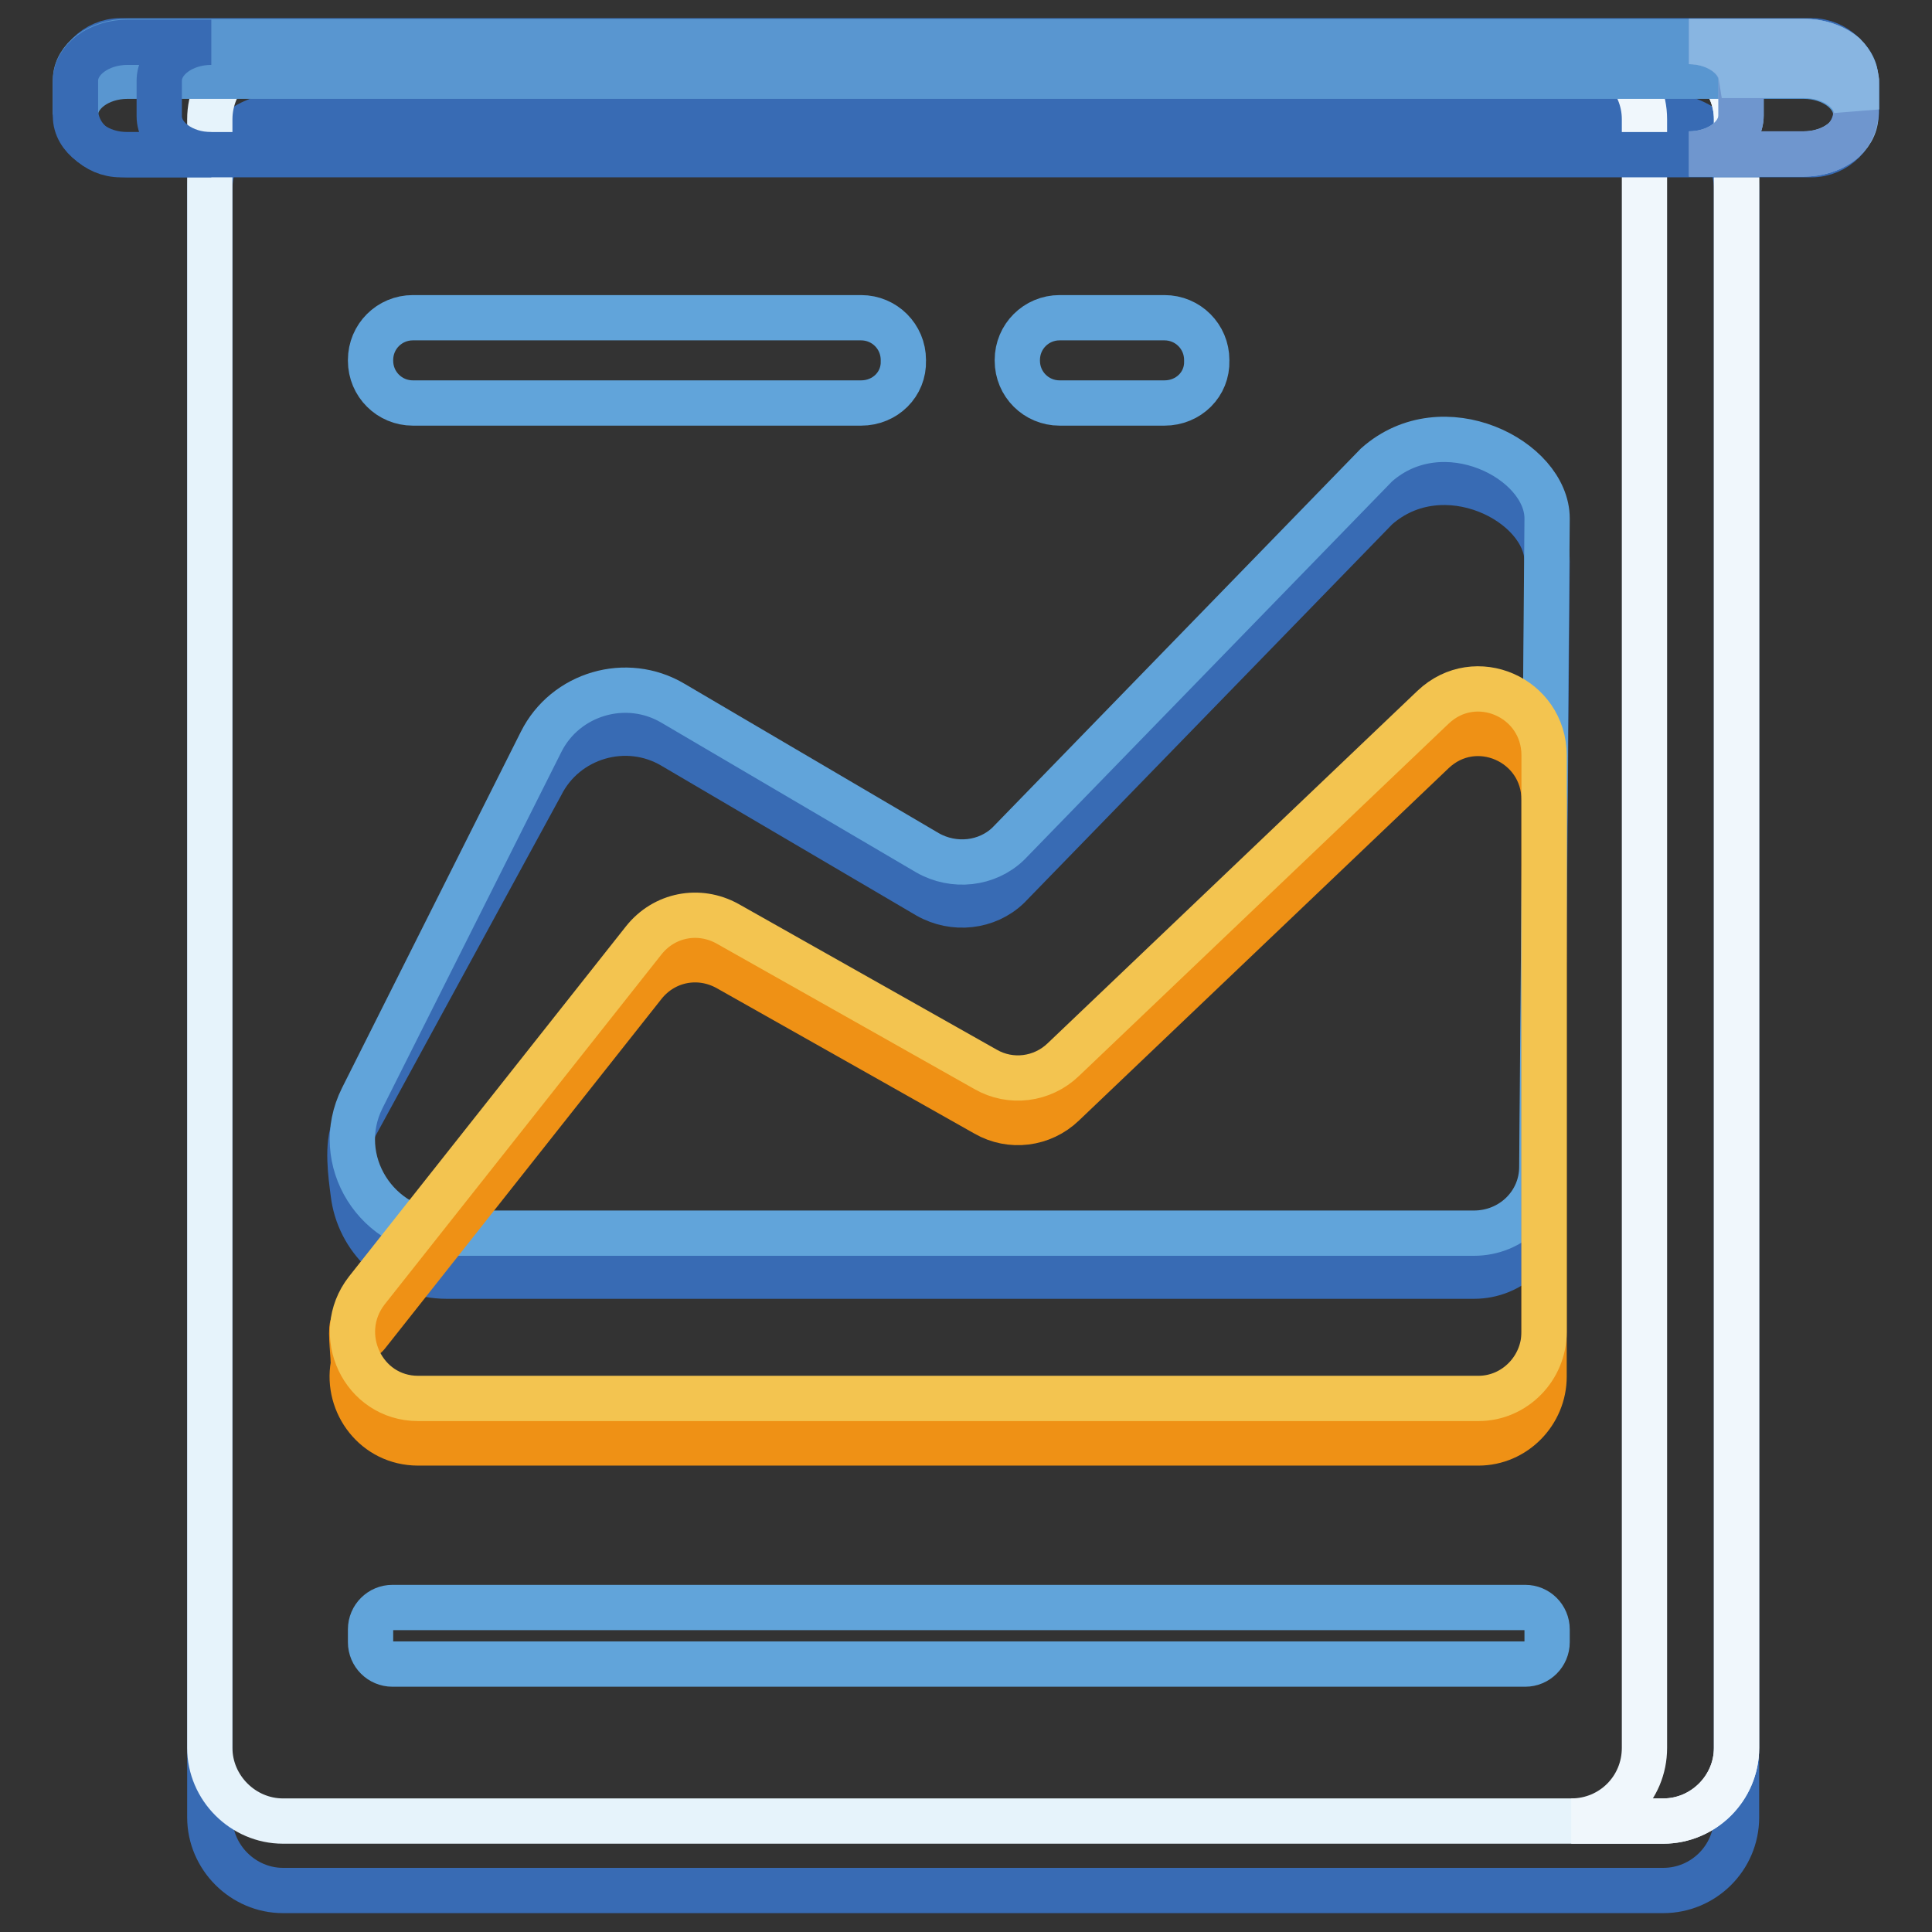
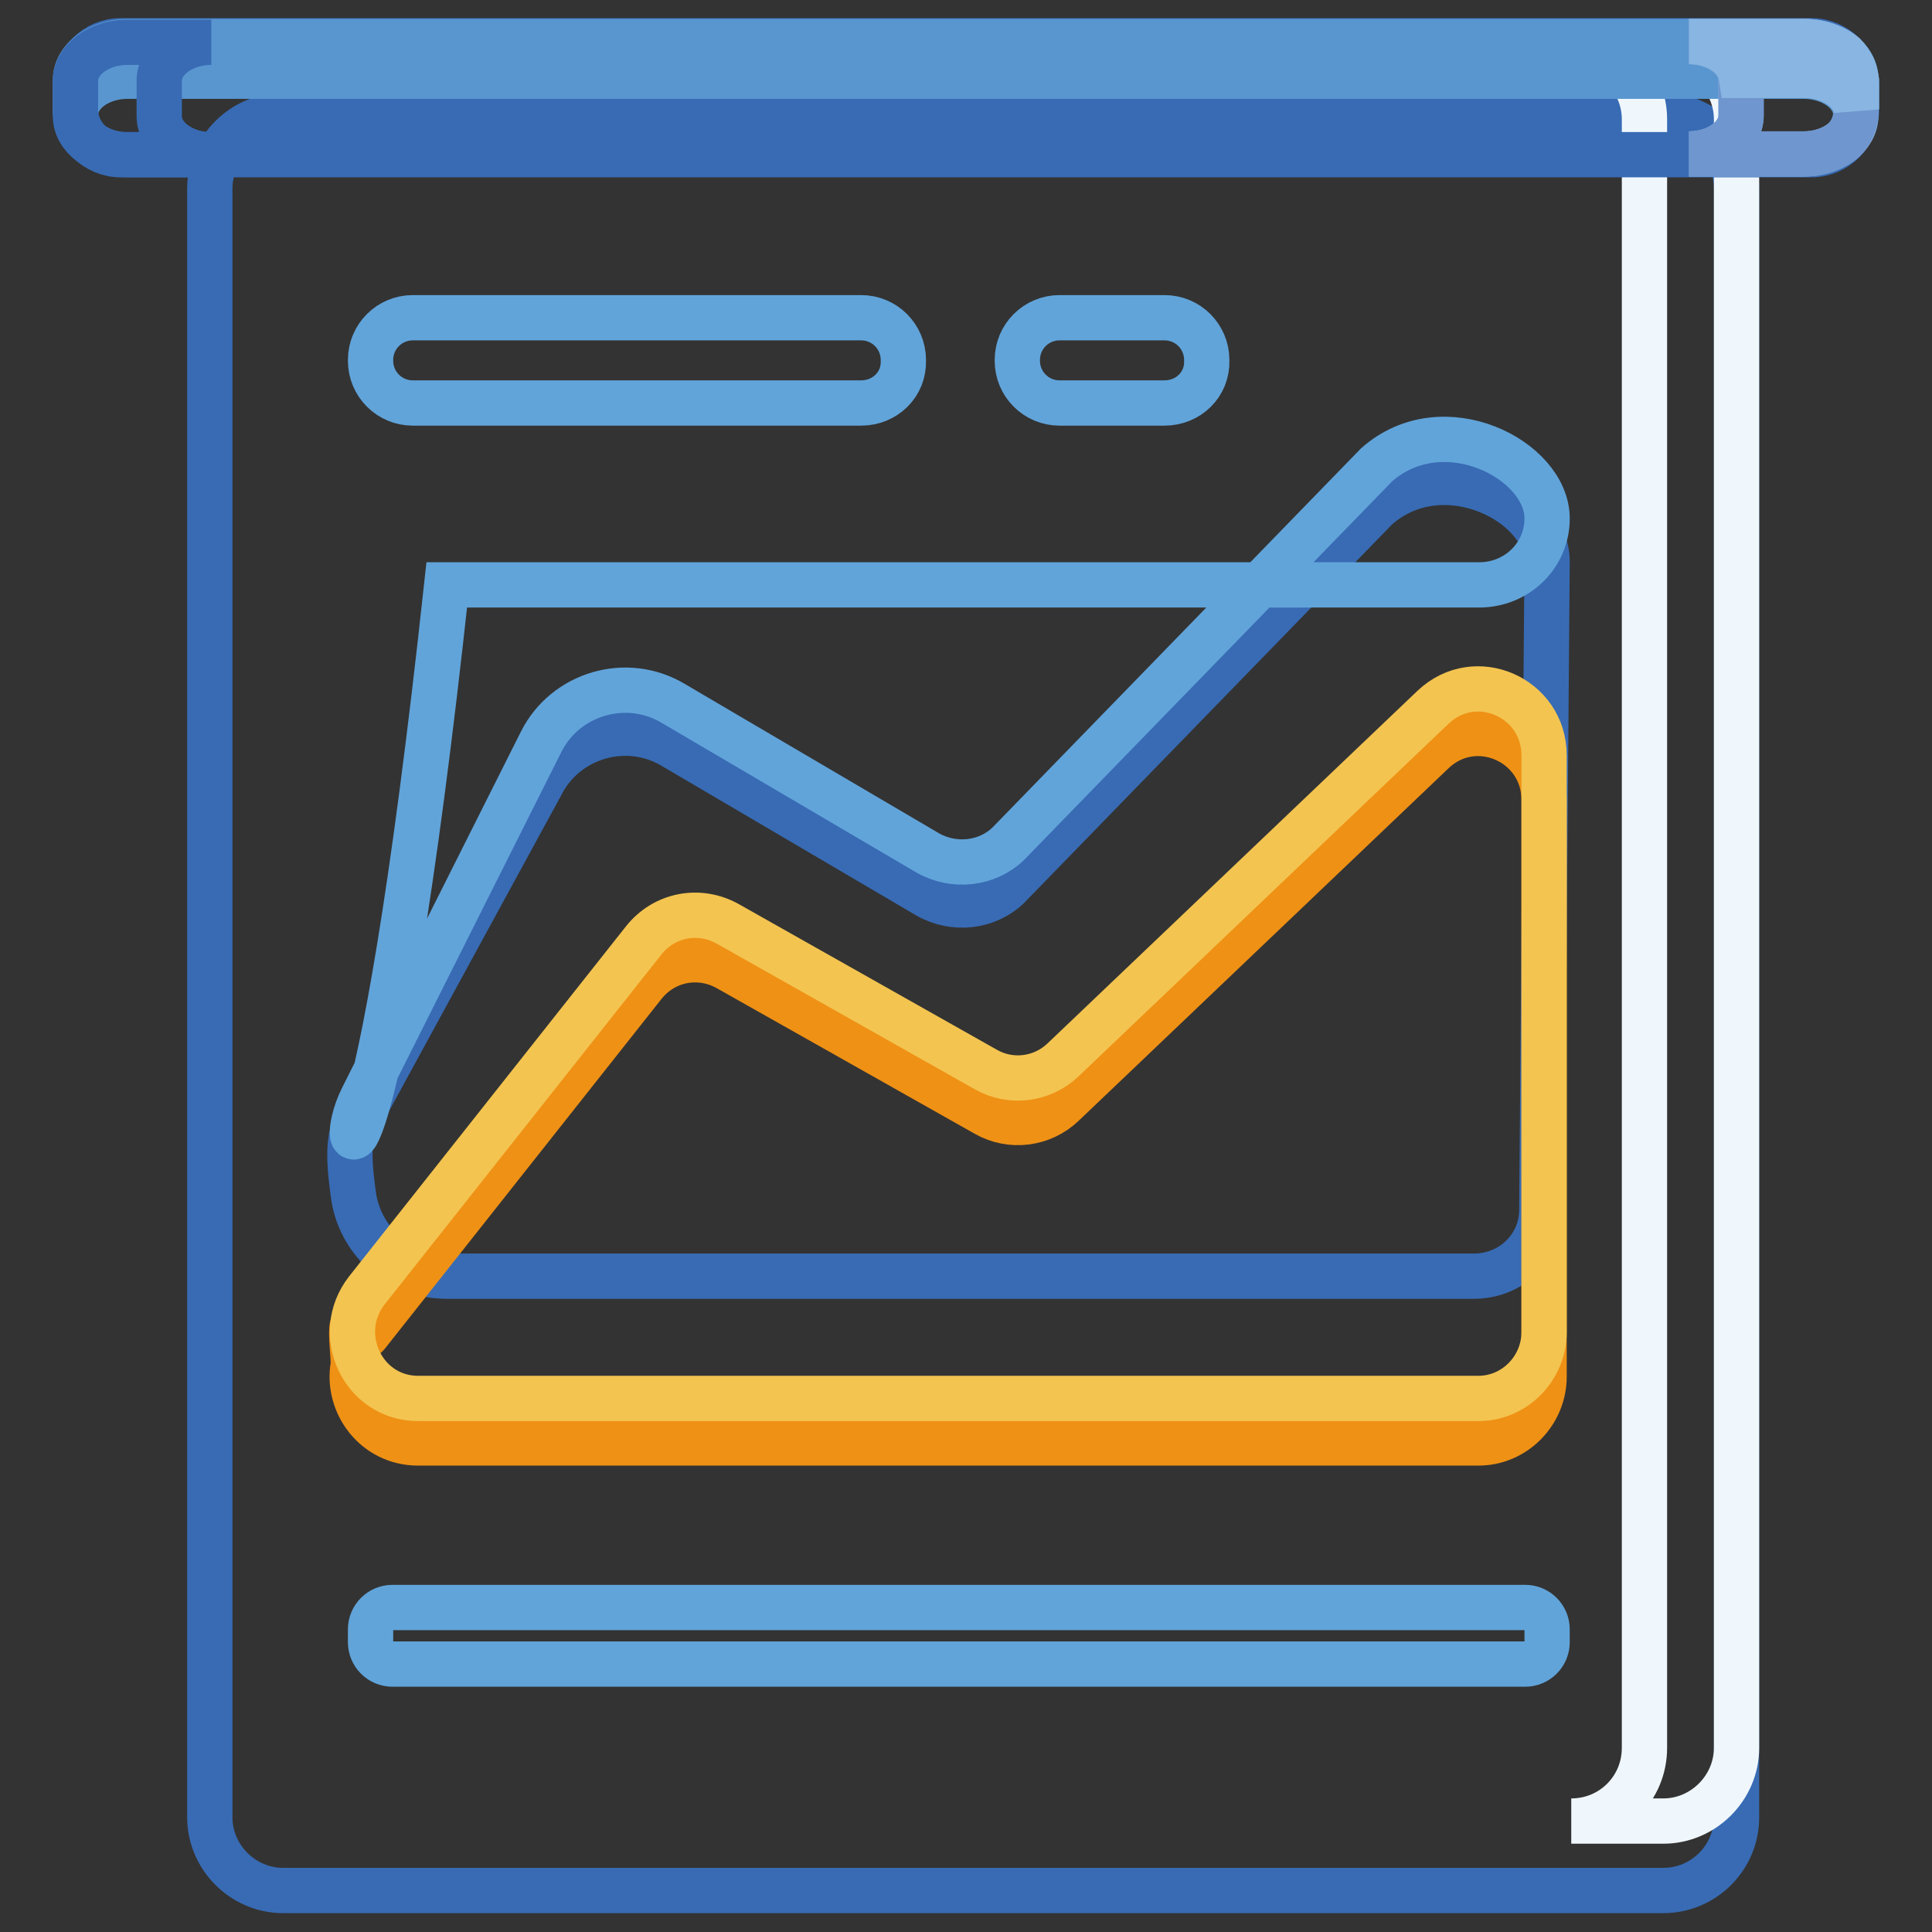
<svg xmlns="http://www.w3.org/2000/svg" version="1.1" x="0px" y="0px" viewBox="0 0 256 256" enable-background="new 0 0 256 256" xml:space="preserve">
  <rect x="0" y="0" width="256" height="256" fill="#333333" stroke="none" />
  <g>
    <path stroke-width="6" fill-opacity="0" stroke="#386bb4" d="M220.4,250.5H37.5c-5.3,0-9.7-4.4-9.7-9.7V25c0-5.3,4.4-9.7,9.7-9.7h182.9c5.3,0,9.7,4.4,9.7,9.7v215.8 C230.1,246.2,225.7,250.5,220.4,250.5z" />
-     <path stroke-width="6" fill-opacity="0" stroke="#e6f3fb" d="M220.4,241.3H37.5c-5.3,0-9.7-4.4-9.7-9.7V15.8c0-5.3,4.4-9.7,9.7-9.7h182.9c5.3,0,9.7,4.4,9.7,9.7v215.8 C230.1,237,225.7,241.3,220.4,241.3z" />
    <path stroke-width="6" fill-opacity="0" stroke="#f0f7fc" d="M220.4,6.1h-12.2c5.3,0,9.7,4.4,9.7,9.7v215.8c0,5.4-4.3,9.7-9.7,9.7h12.2c5.3,0,9.7-4.4,9.7-9.7V15.8 C230.1,10.5,225.7,6.1,220.4,6.1z" />
    <path stroke-width="6" fill-opacity="0" stroke="#386bb4" d="M240,20.5H16c-3.3,0-6-2.7-6-6v-3.1c0-3.3,2.7-6,6-6H240c3.3,0,6,2.7,6,6v3.1C246,17.8,243.3,20.5,240,20.5 L240,20.5z" />
    <path stroke-width="6" fill-opacity="0" stroke="#5996d0" d="M239.1,5.5H16.9c-3.8,0-6.9,2.3-6.9,5.1v4.6c0-2.8,3.1-5.1,6.9-5.1h222.1c3.8,0,6.9,2.3,6.9,5.1v-4.6 C246,7.8,242.9,5.5,239.1,5.5L239.1,5.5z" />
    <path stroke-width="6" fill-opacity="0" stroke="#386bb4" d="M21.1,15.4v-4.7c0-2.8,3.1-5.1,6.9-5.1H16.9c-3.8,0-6.9,2.3-6.9,5.1v4.7c0,2.8,3.1,5.1,6.9,5.1H28 C24.2,20.5,21.1,18.2,21.1,15.4z" />
    <path stroke-width="6" fill-opacity="0" stroke="#88b5e1" d="M239,5.5h-15.2c3.8,0,6.9,2.3,6.9,5.1v4.7c0,2.8-3.1,5.1-6.9,5.1H239c3.8,0,6.9-2.3,6.9-5.1v-4.7 C245.9,7.8,242.8,5.5,239,5.5z" />
    <path stroke-width="6" fill-opacity="0" stroke="#6f96ce" d="M245.9,15.2v-4.5c-0.2-1.3-0.7-2.5-1.6-3.4c-1.3-1.1-3.2-1.8-5.3-1.8h-15.2c3.8,0,6.9,2.3,6.9,5.1v4.7 c0,2.8-3.1,5.1-6.9,5.1H239c2.1,0,4-0.7,5.3-1.8C245.2,17.7,245.8,16.5,245.9,15.2z" />
    <path stroke-width="6" fill-opacity="0" stroke="#88b5e1" d="M239,5.5h-15.2c3.5,0,6.5,2,6.9,4.5h8.4c3.5,0,6.5,2,6.9,4.5v-3.8c-0.2-1.3-0.7-2.5-1.6-3.4 C243.1,6.2,241.2,5.5,239,5.5z" />
    <path stroke-width="6" fill-opacity="0" stroke="#386bb4" d="M47,149.3L71.7,104c3.2-6.4,11.3-8.8,17.5-5.1l33.7,19.8c3.5,2,7.9,1.5,10.7-1.2l48.8-50.2 c8.8-7.8,22.6-0.7,22.6,7.1l-0.7,85.9c0,4.9-4,8.8-9,8.8H59.2c-6.7,0-11.7-5-12.4-11C46.5,155.8,45.9,151.6,47,149.3L47,149.3z" />
-     <path stroke-width="6" fill-opacity="0" stroke="#61a4da" d="M48,145.5l23.7-47.2c3.2-6.4,11.3-8.8,17.5-5.1l33.7,19.8c3.5,2,7.9,1.5,10.7-1.2l48.8-50.2 c8.8-7.8,22.6-0.7,22.6,7.1l-0.7,85.9c0,4.9-4,8.8-9,8.8H59.2C49.9,163.3,43.9,153.7,48,145.5z" />
+     <path stroke-width="6" fill-opacity="0" stroke="#61a4da" d="M48,145.5l23.7-47.2c3.2-6.4,11.3-8.8,17.5-5.1l33.7,19.8c3.5,2,7.9,1.5,10.7-1.2l48.8-50.2 c8.8-7.8,22.6-0.7,22.6,7.1c0,4.9-4,8.8-9,8.8H59.2C49.9,163.3,43.9,153.7,48,145.5z" />
    <path stroke-width="6" fill-opacity="0" stroke="#ef9115" d="M48.6,176.9l36.7-46.4c2.7-3.4,7.3-4.3,11.1-2.2l34.2,19.3c3.3,1.9,7.5,1.4,10.3-1.3l49-46.7 c5.6-5.3,14.7-1.3,14.7,6.4v76.4c0,4.8-3.9,8.8-8.7,8.8H55.4c-5.7,0-9.5-5.2-8.6-10.3c0.1-0.8-0.4-4.5-0.1-5.2 C47,175.1,48.2,177.4,48.6,176.9z" />
    <path stroke-width="6" fill-opacity="0" stroke="#f3c450" d="M48.6,171l36.7-46.4c2.7-3.4,7.3-4.3,11.1-2.2l34.2,19.3c3.3,1.9,7.5,1.4,10.3-1.3l49-46.7 c5.6-5.3,14.7-1.3,14.7,6.4v76.4c0,4.8-3.9,8.8-8.7,8.8H55.4C48.1,185.3,44.1,176.8,48.6,171z" />
    <path stroke-width="6" fill-opacity="0" stroke="#61a4da" d="M114.1,53.4H54.7c-3.1,0-5.6-2.5-5.6-5.6v-0.1c0-3.1,2.5-5.6,5.6-5.6h59.4c3.1,0,5.6,2.5,5.6,5.6v0.1 C119.8,50.9,117.3,53.4,114.1,53.4z M202.1,220.5H52c-1.6,0-2.9-1.3-2.9-2.9v-1.7c0-1.6,1.3-2.9,2.9-2.9h150.1 c1.6,0,2.9,1.3,2.9,2.9v1.7C205,219.2,203.7,220.5,202.1,220.5L202.1,220.5z M154.3,53.4h-13.9c-3.1,0-5.6-2.5-5.6-5.6v-0.1 c0-3.1,2.5-5.6,5.6-5.6h13.9c3.1,0,5.6,2.5,5.6,5.6v0.1C160,50.9,157.5,53.4,154.3,53.4z" />
  </g>
</svg>